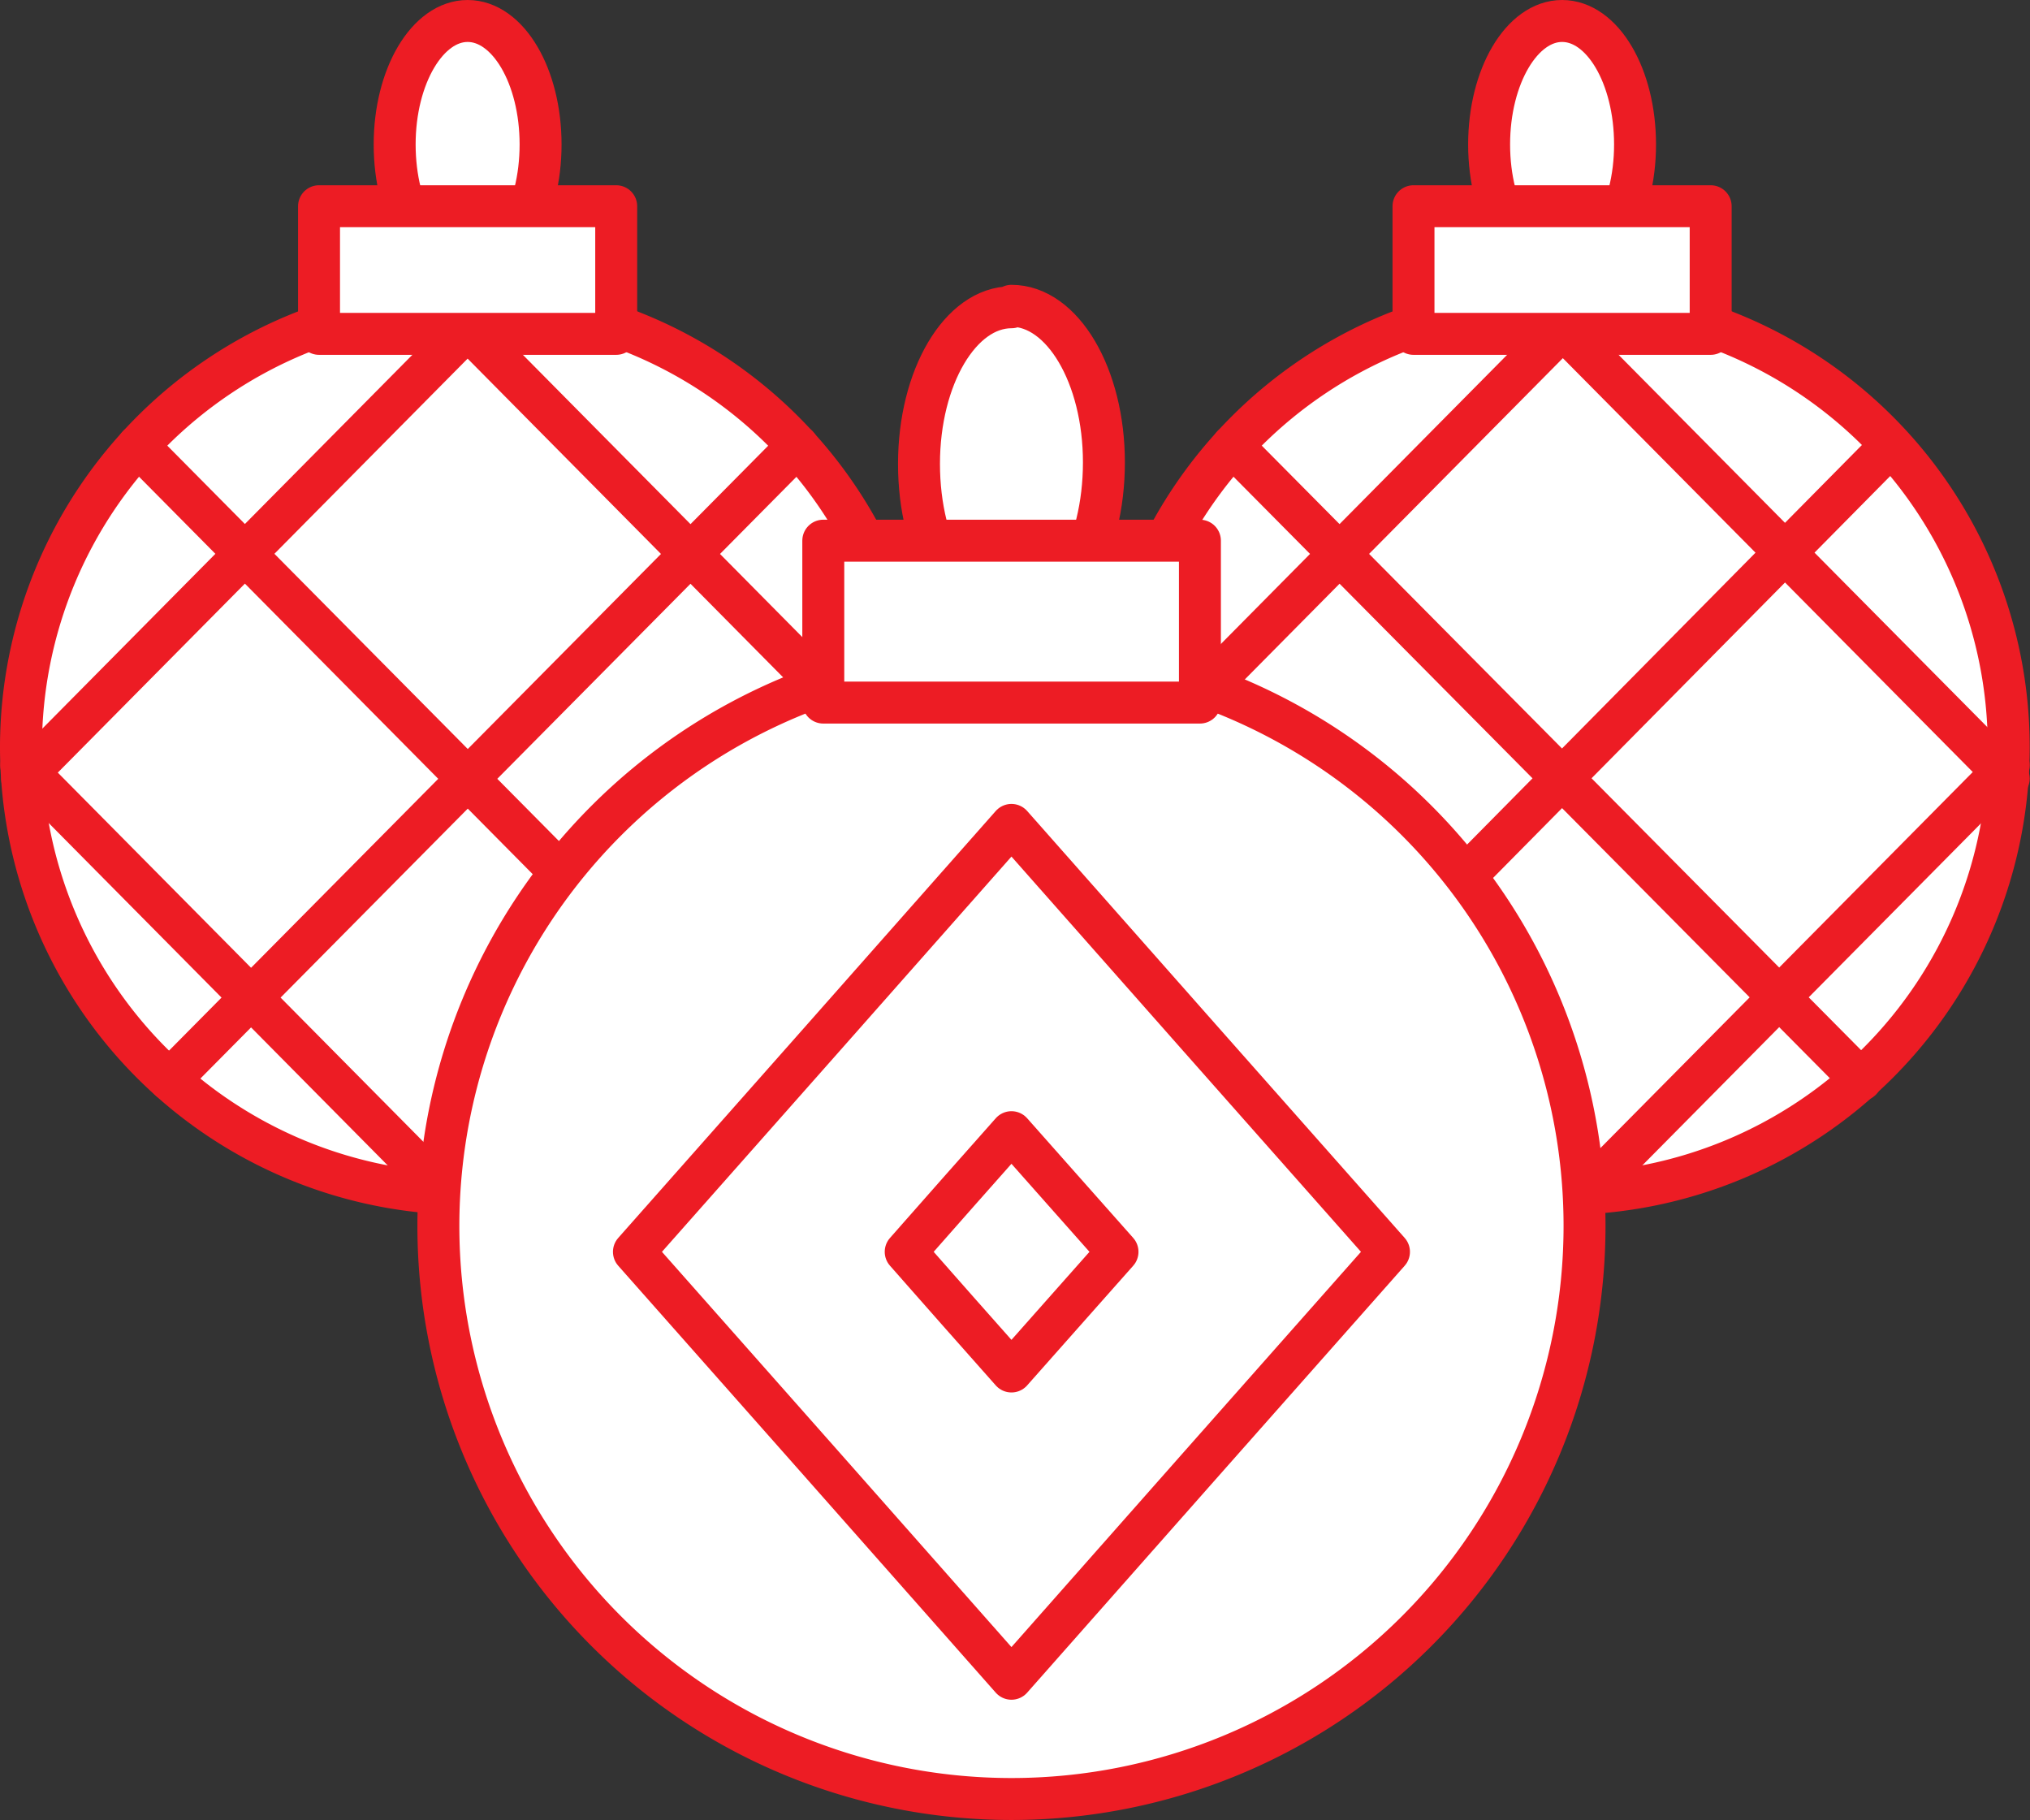
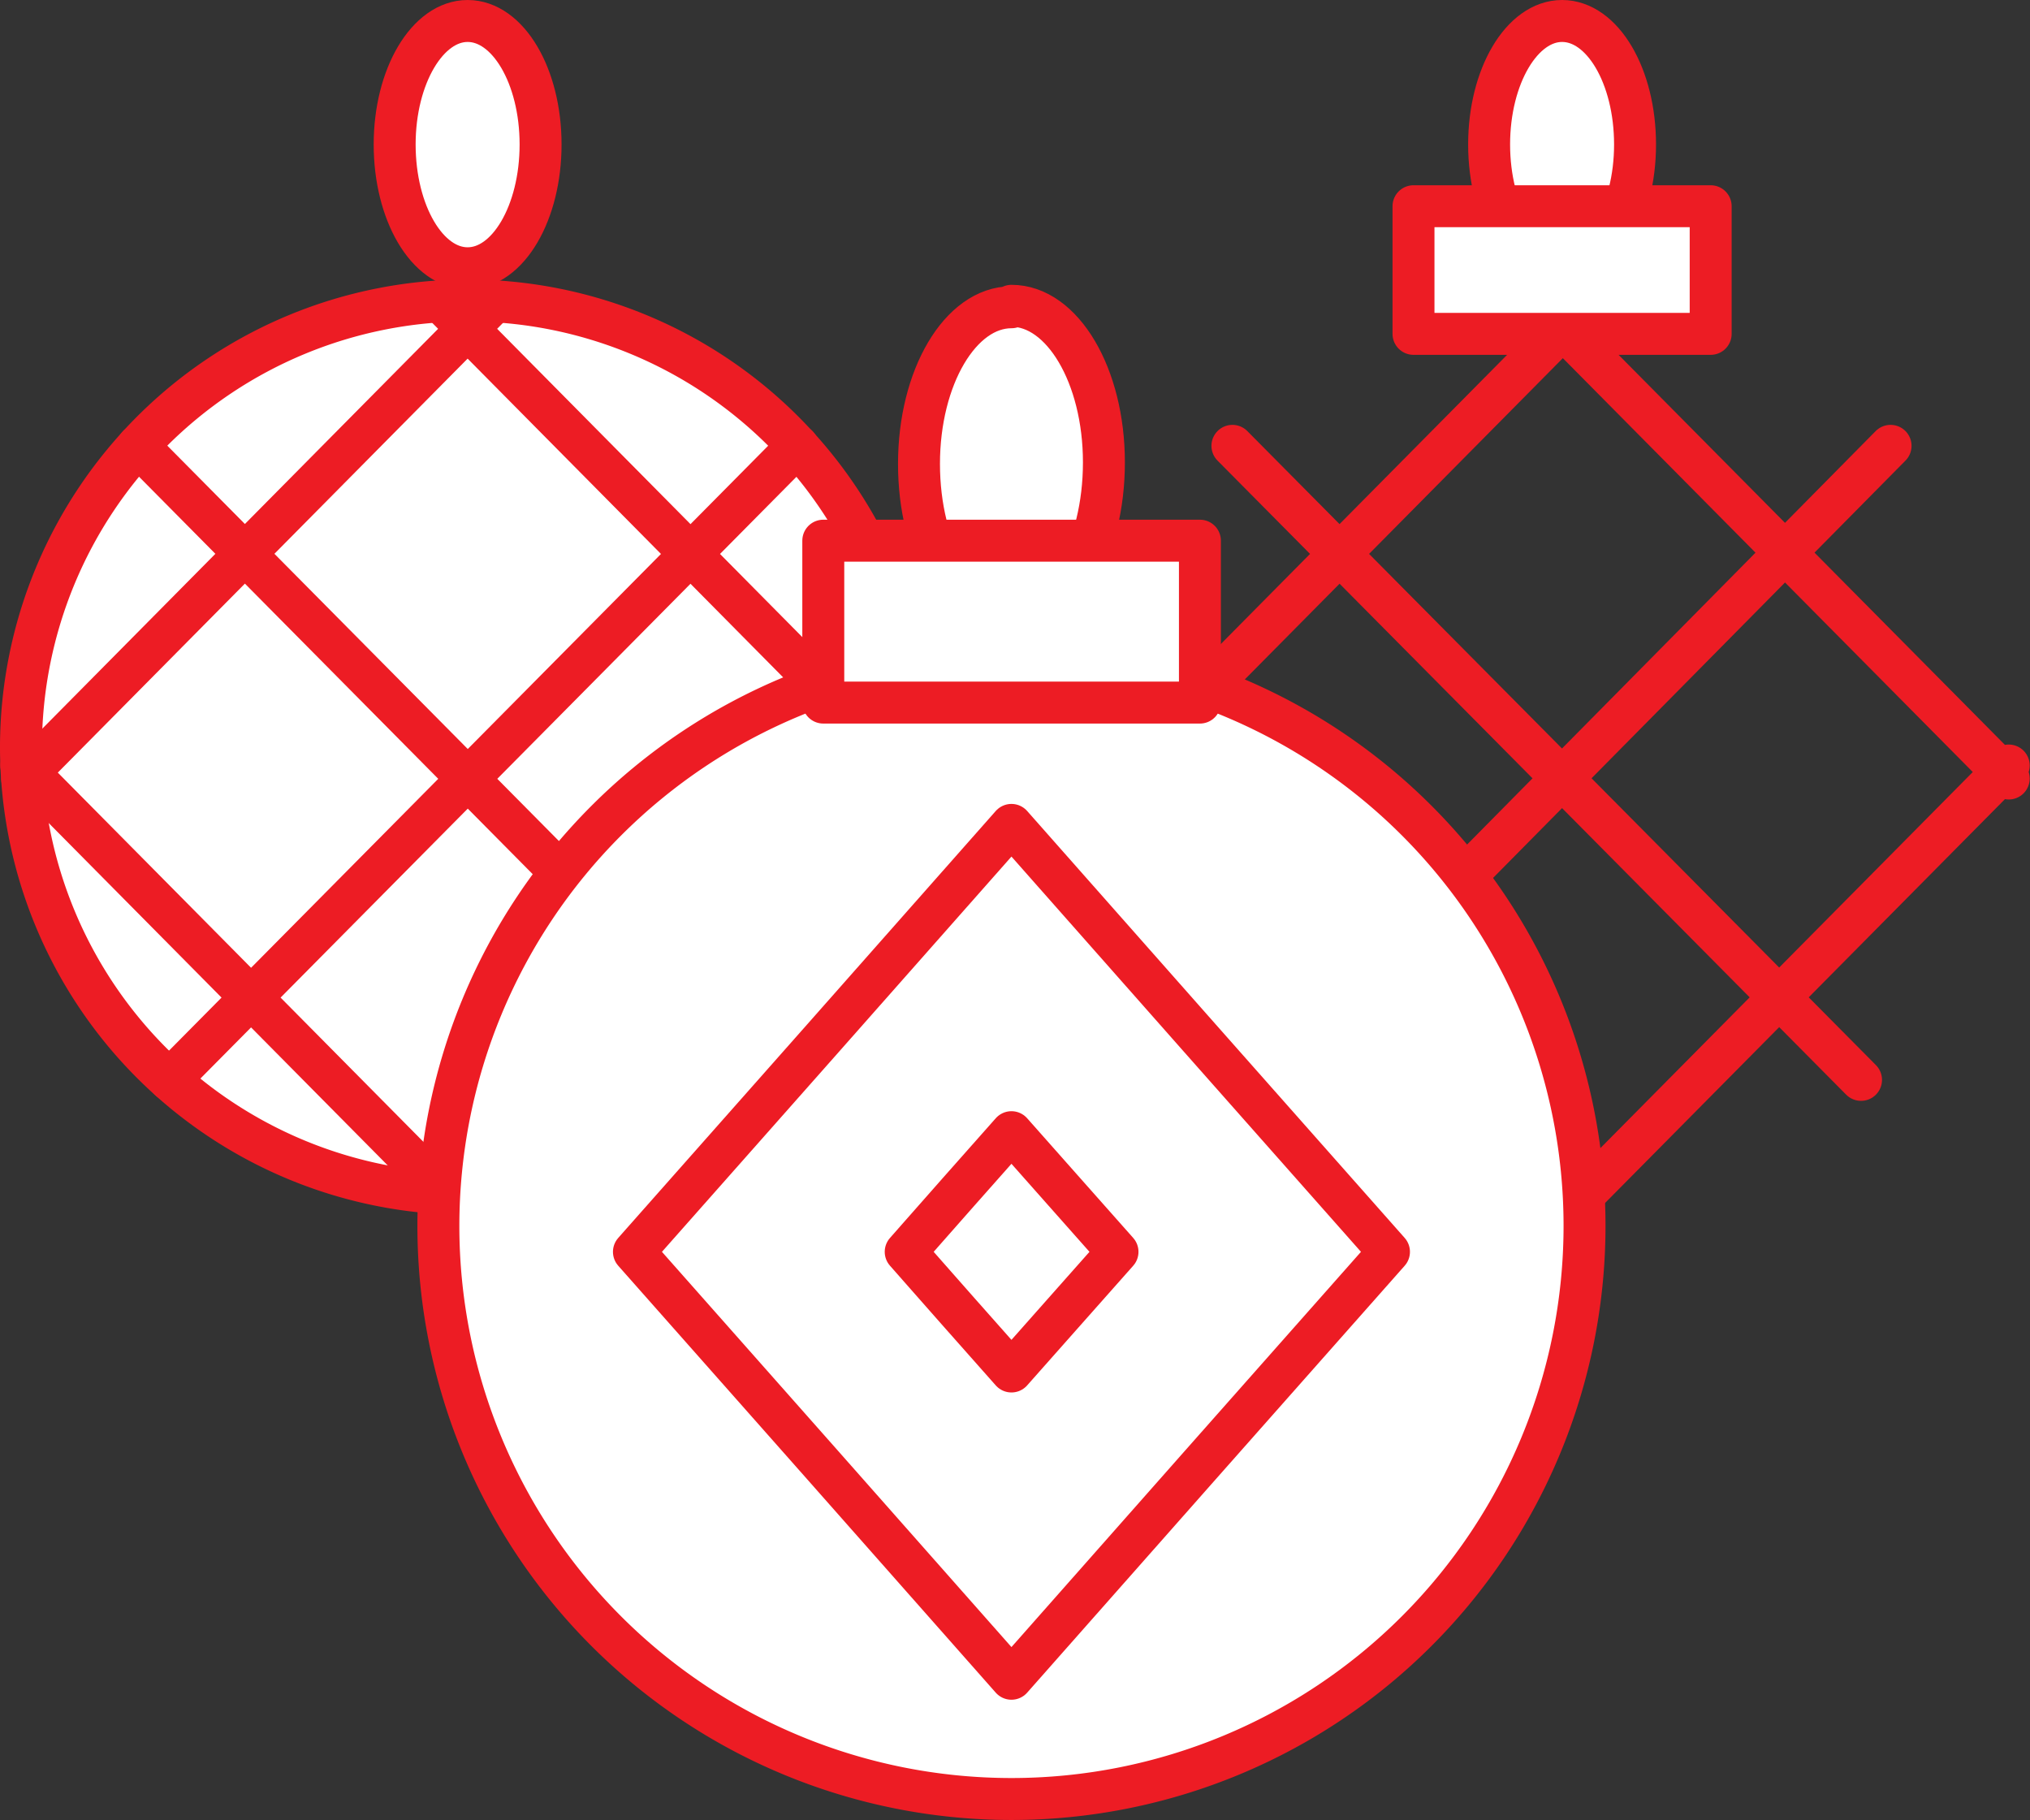
<svg xmlns="http://www.w3.org/2000/svg" viewBox="0 0 68.72 61.61">
  <rect x="0" y="0" width="68.72" height="61.61" fill="#333333" stroke="none" />
  <defs>
    <style>.cls-1{fill:#fff;fill-rule:evenodd;}.cls-1,.cls-2{stroke:#ed1c24;stroke-linecap:round;stroke-linejoin:round;stroke-width:1.42px;}.cls-2{fill:none;}</style>
  </defs>
  <title>Asset 2icon</title>
  <g id="Layer_2" data-name="Layer 2">
    <g id="Layer_1-2" data-name="Layer 1">
-       <path class="cls-1" d="M52.88,10.17A15.12,15.12,0,1,1,37.76,25.29,15.13,15.13,0,0,1,52.88,10.17Z" />
      <path class="cls-1" d="M15.83,10.17A15.12,15.12,0,1,1,.71,25.29,15.13,15.13,0,0,1,15.83,10.17Z" />
      <path class="cls-2" d="M37.77,25.91,52.12,40.4M68,25.91,53.65,40.4m.16-30.2-16,16.16M64,15.09,42.79,36.55M52,10.2,68,26.35M41.72,15.09,63,36.55M.72,25.91,15.07,40.4M30.94,25.91,16.59,40.4m.16-30.2L.75,26.36M27,15.09,5.74,36.55M14.91,10.2l16,16.16M4.67,15.09,25.93,36.55" />
      <path class="cls-1" d="M52.88.71c1.37,0,2.47,1.87,2.47,4.18s-1.11,4.18-2.47,4.18S50.41,7.2,50.41,4.89,51.52.71,52.88.71Z" />
      <path class="cls-1" d="M15.83.71c1.37,0,2.47,1.87,2.47,4.18S17.2,9.08,15.83,9.08,13.36,7.2,13.36,4.89,14.47.71,15.83.71Z" />
      <polygon class="cls-1" points="47.85 6.98 57.91 6.98 57.91 11.3 47.85 11.3 47.85 6.98 47.85 6.98" />
-       <polygon class="cls-1" points="10.8 6.98 20.86 6.98 20.86 11.3 10.8 11.3 10.8 6.98 10.8 6.98" />
      <path class="cls-1" d="M34.24,22.09a19.4,19.4,0,1,1-19.4,19.4,19.41,19.41,0,0,1,19.4-19.4Z" />
      <path class="cls-1" d="M34.24,10.35c1.73,0,3.13,2.37,3.13,5.3S36,21,34.24,21s-3.13-2.37-3.13-5.3,1.4-5.3,3.13-5.3Z" />
      <polygon class="cls-1" points="27.87 18.3 40.62 18.3 40.62 23.78 27.87 23.78 27.87 18.3 27.87 18.3" />
      <polygon class="cls-1" points="34.24 27.92 40.63 35.15 47.02 42.37 40.63 49.59 34.24 56.82 27.85 49.59 21.46 42.37 27.85 35.15 34.24 27.92 34.24 27.92" />
      <polygon class="cls-1" points="34.24 38.32 36.03 40.34 37.83 42.37 36.03 44.4 34.24 46.42 32.45 44.4 30.66 42.37 32.45 40.34 34.24 38.32 34.24 38.32" />
    </g>
  </g>
</svg>